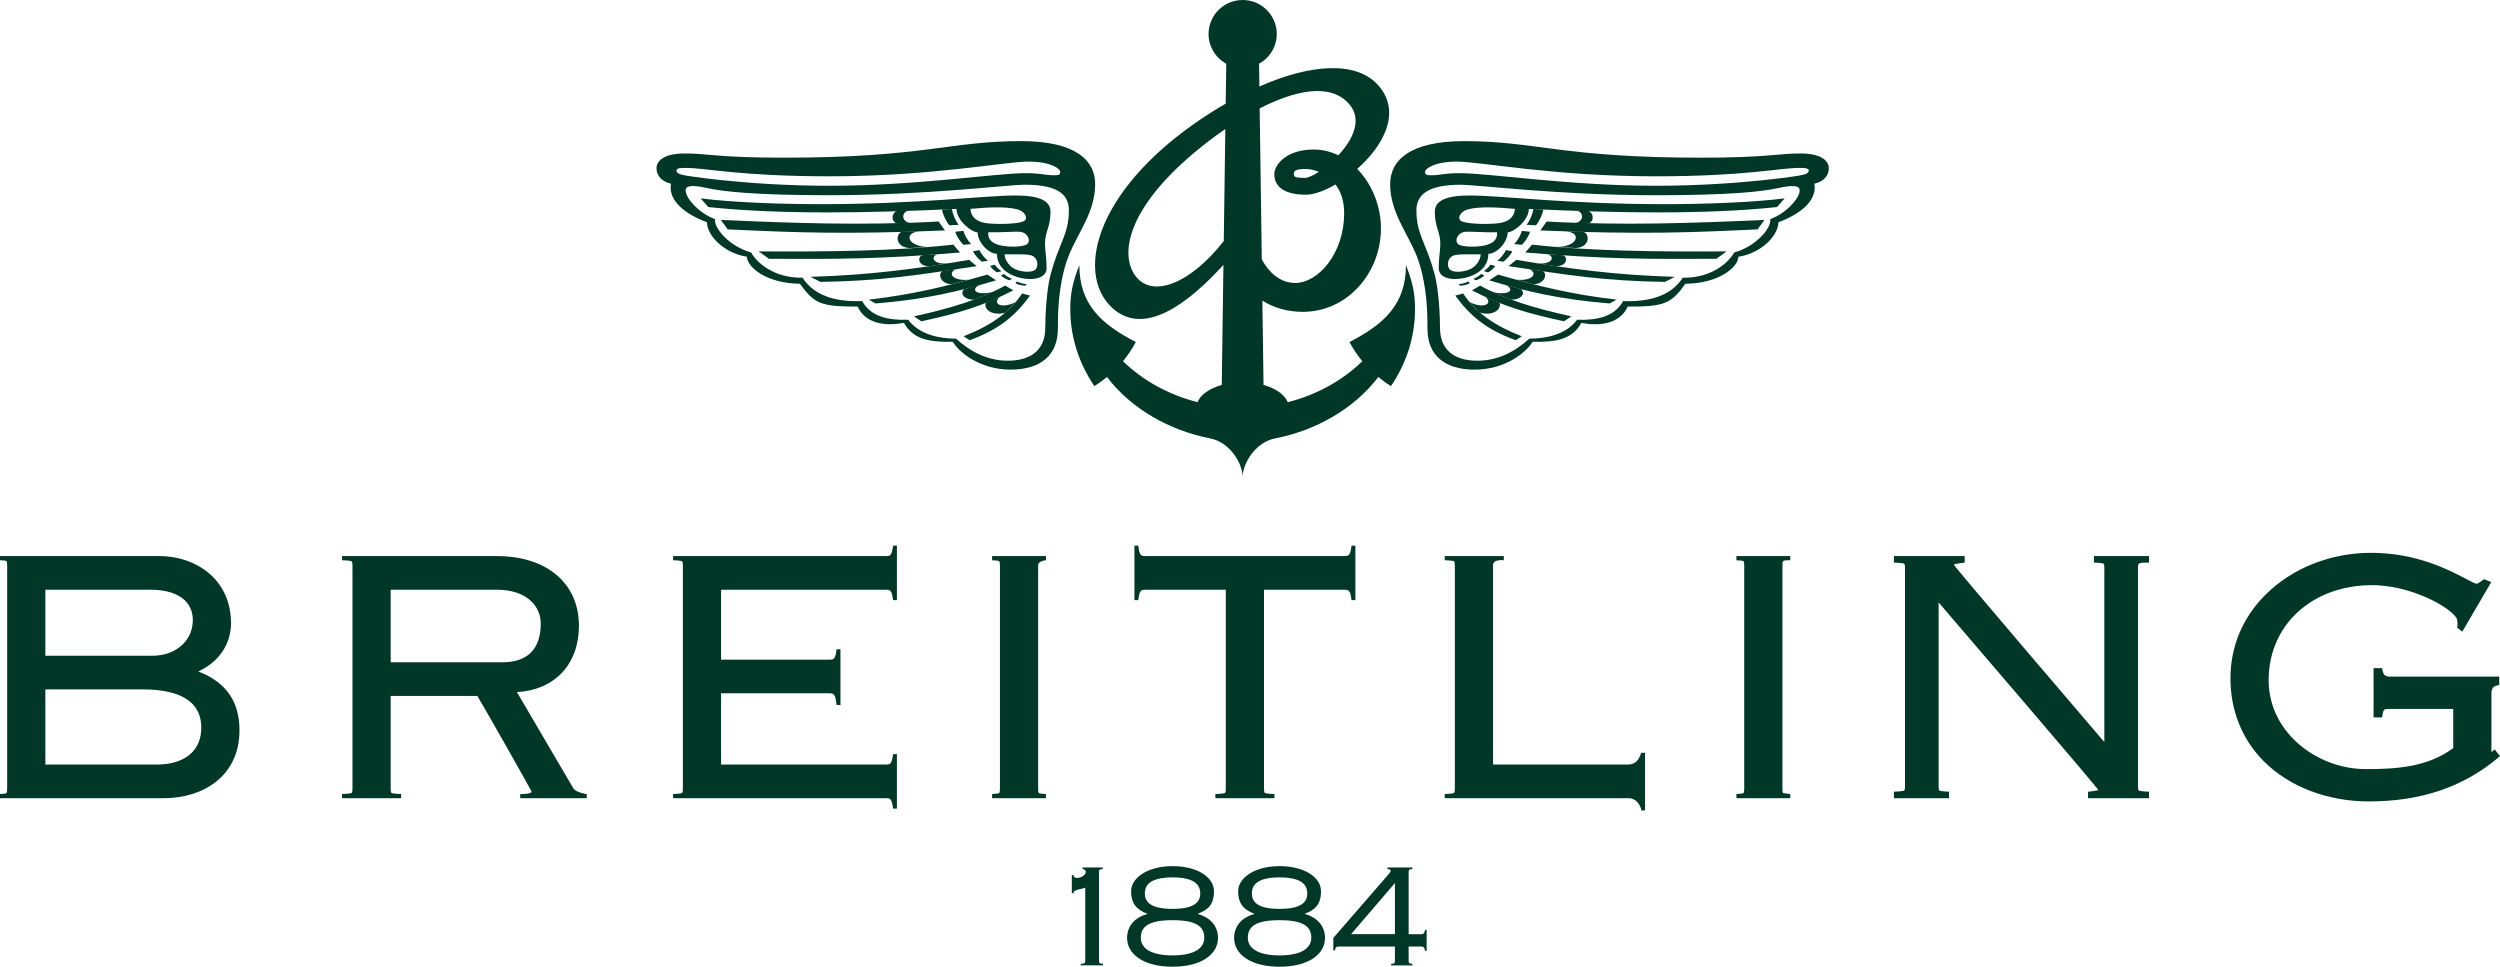
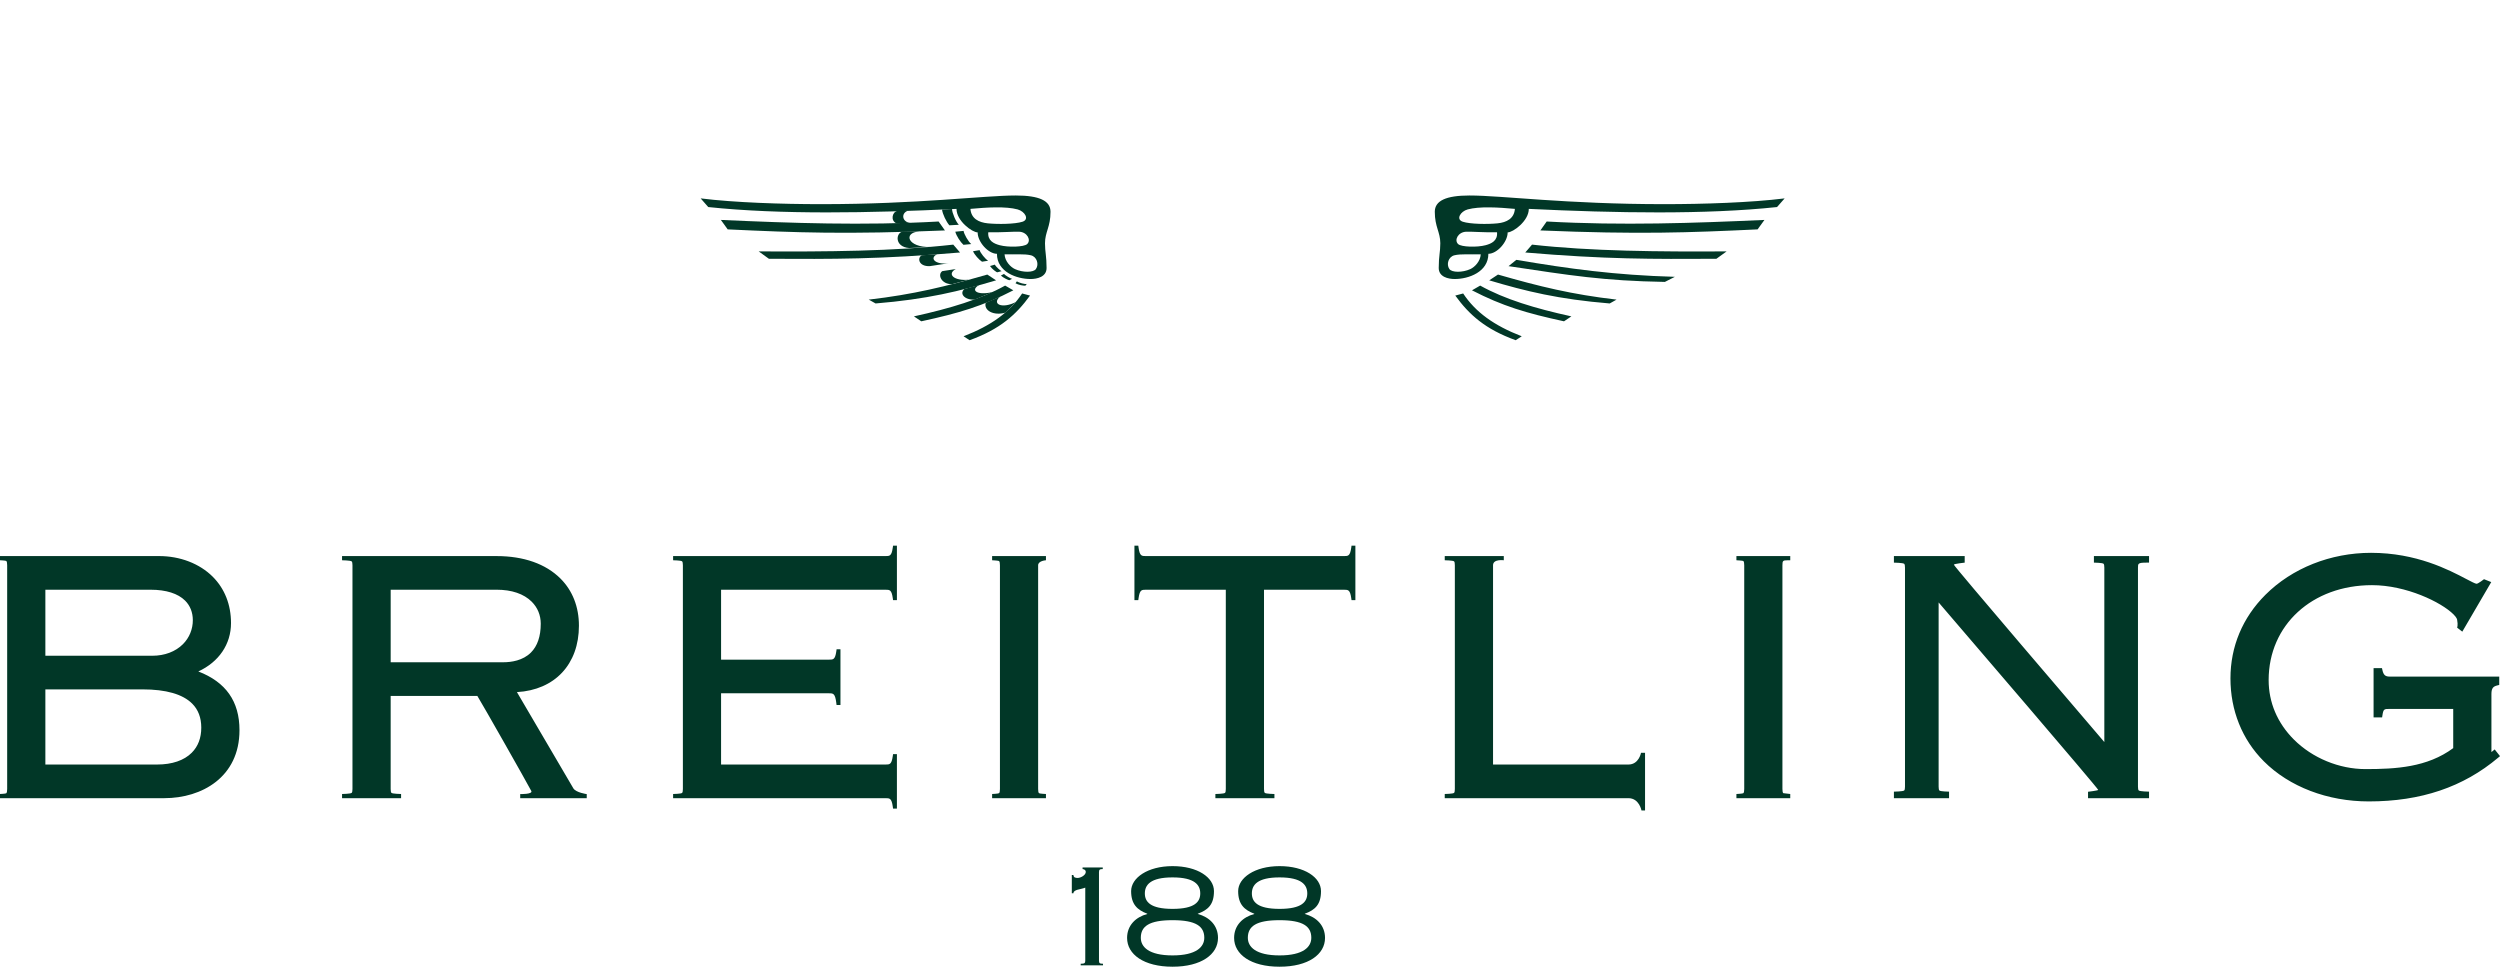
<svg xmlns="http://www.w3.org/2000/svg" id="uuid-f817b0ab-cc11-4c5f-ad2b-76308c0a7454" data-name="Layer_2" width="2498.02" height="965.94" viewBox="0 0 2498.02 965.94">
  <defs>
    <style>
      .uuid-1d8d2cee-8b5a-4d3c-bb54-e1b14804679d {
        fill: #013727;
      }
    </style>
  </defs>
  <g id="uuid-1cd4ef61-9471-4a46-8e5f-0739e9200a9d" data-name="Layer_1">
    <g>
      <path class="uuid-1d8d2cee-8b5a-4d3c-bb54-e1b14804679d" d="M198.16,670.92c20.49-9.46,32.67-27.15,32.67-48.36,0-18.34-6.31-34.34-18.25-46.29-13.12-13.11-32.64-20.64-53.55-20.64H0v4.18s5.8.24,6.31.74c.56.57.85,1.99.85,4.26v223.54c0,2.26-.29,3.69-.85,4.25C5.8,793.12,0,793.36,0,793.36v4.18h164.23c37.36,0,75.06-20.99,75.06-67.91,0-28.89-13.59-48.06-41.13-58.71h0ZM185,600.18c5.01,5.02,7.67,11.75,7.67,19.46.05,9.01-3.51,17.67-9.89,24.04-7.45,7.45-18.31,11.55-30.59,11.55H45.33v-65.97h105.24c15.37,0,27.28,3.77,34.43,10.92ZM191.63,752.12c-7.72,7.72-19.67,11.8-34.56,11.8H45.33v-75.09h97.1c23.47,0,40.17,4.8,49.63,14.26,6.02,6.01,9.06,14.07,9.06,23.93,0,10.35-3.2,18.79-9.5,25.09ZM572.9,787.71l-56.38-96.15c37.76-2.13,61.95-27.73,61.95-66.39,0-18.73-6.36-34.99-18.39-47.02-14.73-14.73-36.8-22.51-63.83-22.51h-154.47v4.18s8.63.13,9.63,1.13c.53.53.78,1.77.78,3.87v223.54c0,2.1-.25,3.33-.78,3.86-1.01,1.01-9.63,1.14-9.63,1.14v4.18h58.99v-4.18s-8.63-.13-9.63-1.14c-.53-.53-.78-1.76-.78-3.86v-93.01h86.6c5.77,9.39,49.09,85.77,53.9,94.96,1.79,3.41-11.06,3.14-11.06,3.14v4.09h66.48v-4.07s-10.69-1.45-13.39-5.76h0ZM390.37,661.73v-72.48h105.89c15.08,0,27.2,4.14,35.05,11.99,5.89,5.89,9.01,13.49,9.01,21.98,0,12.61-3.3,22.3-9.8,28.8-8.03,8.03-19.52,9.72-27.74,9.72h-112.4ZM892.35,545.23l-.31,2.13c-1.18,8.28-3.1,8.28-7.3,8.28h-212.17v4.18s8.02.12,8.97,1.07c.54.55.8,1.79.8,3.93v223.54c0,2.14-.25,3.39-.8,3.93-.95.95-8.97,1.07-8.97,1.07v4.18h212.17c4.2,0,6.12,0,7.3,8.28l.31,2.14h3.85v-54.44h-3.85l-.31,2.13c-1.18,8.28-3.1,8.28-7.3,8.28h-164.24v-71.18h107.83c4.19,0,6.11,0,7.3,9.54l.27,2.18h3.89v-55.75h-3.85l-.31,2.14c-1.18,8.27-3.1,8.27-7.3,8.27h-107.83v-69.87h164.24c4.2,0,6.12,0,7.3,8.28l.31,2.13h3.85v-54.44h-3.85ZM991.33,555.64v4.18s6.4.26,6.98.83.84,1.96.84,4.17v223.54c0,2.21-.28,3.61-.84,4.17s-6.98.83-6.98.83v4.18h53.79v-4.18s-6.41-.27-6.98-.83c-.56-.56-.83-1.96-.83-4.17v-223.54c0-4.53,7.81-5,7.81-5v-4.18h-53.79ZM1350.46,545.23l-.3,2.13c-1.18,8.28-3.1,8.28-7.3,8.28h-197.88c-4.2,0-6.12,0-7.3-8.28l-.3-2.13h-3.85v54.44h3.85l.3-2.13c1.19-8.28,3.1-8.28,7.3-8.28h79.85v199.11c0,2.1-.25,3.33-.78,3.86-1.01,1.01-9.63,1.14-9.63,1.14v4.18h58.99v-4.18s-8.62-.13-9.63-1.14c-.53-.53-.78-1.76-.78-3.86v-199.11h79.86c4.2,0,6.12,0,7.3,8.28l.3,2.13h3.85v-54.44h-3.85ZM1639.71,752.21s-2.03,11.72-12.62,11.72h-135.23v-199.11c0-6.53,10.74-5,10.74-5v-4.18h-59v4.18s8.33.12,9.3,1.1c.54.53.79,1.78.79,3.9v223.54c0,2.12-.25,3.36-.79,3.89-.97.98-9.3,1.11-9.3,1.11v4.18h183.49c10.88,0,13.09,12.29,13.09,12.29h3.56v-57.62h-4.04ZM1735.04,555.64v4.18s6.41.26,6.98.83c.56.56.83,1.96.83,4.17v223.54c0,2.21-.28,3.61-.83,4.17s-6.98.83-6.98.83v4.18h53.79v-4.18l-6.98-.83c-.56-.56-.84-1.96-.84-4.17v-223.54c0-4.53.5-5,5.33-5h2.49v-4.18h-53.79ZM2092.25,555.64v6.53s8.62.13,9.63,1.13c.53.53.78,1.77.78,3.87v174.28c-23.8-27.89-150.34-175.74-150.34-177.2,0-.92,10.81-2.07,10.81-2.07v-6.53h-70.72v6.53s9.23.14,10.3,1.2c.53.53.77,1.73.77,3.8v218.84c0,2.06-.24,3.27-.77,3.8-1.07,1.07-10.3,1.2-10.3,1.2v6.53h55.09v-6.53s-8.62-.13-9.63-1.14c-.53-.53-.78-1.76-.78-3.86v-184.06c25.25,29.44,159.45,185.82,159.45,187.31,0,.65-10.16,1.87-10.16,1.87v6.41h60.95v-6.53s-9.23-.14-10.29-1.2c-.53-.53-.77-1.73-.77-3.8v-218.84c0-4.04,0-5,8.58-5h2.49v-6.53h-55.09ZM2492.71,748.83s-2.81,2.41-3.22,2.64c-.02-.16-.04-.26-.04-.48v-57.47c0-6.1,1.91-7.65,5.93-8.65l1.88-.47v-8.34h-109.4c-4.46,0-6.24-1.59-7.34-6.52l-.43-1.95h-8.39v49.24h8.53l.32-2.11c.98-6.35,1.7-6.35,7.31-6.35h63.42v39.16c-25.97,19.26-57.52,20.96-87.66,20.96-26.32,0-53.07-11.05-71.57-29.55-16.49-16.49-25.2-37.04-25.2-59.42,0-54.94,43.43-94.82,103.28-94.82,34.09,0,69.22,16.97,81.47,29.23,3.42,3.42,3.54,5.09,3.59,5.39,1.07,5.5-.02,7.82-.02,7.82l5.17,4.02,28.93-49.53-7.23-2.89s-5.82,4.57-7.44,4.57c-1.22,0-5.84-2.42-10.3-4.77-17.39-9.14-49.76-26.15-95.14-26.15-40.42,0-78.9,15.3-105.59,41.99-22.83,22.83-34.89,51.7-34.89,83.51s11.54,61,33.37,82.83c25.47,25.47,63.67,40.07,104.83,40.07,52.1,0,94.39-14.3,129.3-43.7l1.84-1.55c-1.76-2.24-3.53-4.48-5.31-6.71h0ZM1070.96,892.57v-18.28h1.61c.13,2.55,2.01,2.96,4.3,2.96,2.82,0,8.06-2.69,8.06-6.05,0-1.61-1.34-2.69-3.22-2.82v-1.62h20.16v1.62c-2.96,0-3.76.54-3.76,3.09v88.42c0,2.55.8,3.09,4.03,3.09v1.61h-22.3v-1.61c3.76,0,4.57-.54,4.57-3.09v-72.97c-4.44,1.88-11.83,1.75-11.83,5.64h-1.61,0ZM1196.88,913.27c11.56,3.09,20.16,11.42,20.16,23.92,0,16.4-16.67,28.76-45.42,28.76s-45.42-12.36-45.42-28.76c0-12.5,8.6-20.83,20.16-23.92v-.27c-9.94-3.76-16.13-9.41-16.13-22.57s16.39-24.99,41.39-24.99,41.39,11.29,41.39,24.99-6.18,18.81-16.13,22.57v.27h0ZM1171.62,954.65c23.92,0,31.72-8.6,31.72-17.6,0-11.42-8.2-17.6-31.72-17.6s-31.71,6.18-31.71,17.6c0,9.01,7.8,17.6,31.71,17.6ZM1171.62,908.16c22.31,0,27.68-7.13,27.68-15.46s-5.37-15.99-27.68-15.99-27.68,7.66-27.68,15.99,5.38,15.46,27.68,15.46ZM1303.82,913.27c11.56,3.09,20.16,11.42,20.16,23.92,0,16.4-16.67,28.76-45.42,28.76s-45.42-12.36-45.42-28.76c0-12.5,8.6-20.83,20.16-23.92v-.27c-9.94-3.76-16.12-9.41-16.12-22.57s16.4-24.99,41.39-24.99,41.39,11.29,41.39,24.99-6.18,18.81-16.13,22.57v.27h0ZM1278.56,954.65c23.92,0,31.71-8.6,31.71-17.6,0-11.42-8.2-17.6-31.71-17.6s-31.71,6.18-31.71,17.6c0,9.01,7.79,17.6,31.71,17.6ZM1278.56,908.16c22.31,0,27.68-7.13,27.68-15.46s-5.38-15.99-27.68-15.99-27.68,7.66-27.68,15.99,5.38,15.46,27.68,15.46Z" />
-       <path class="uuid-1d8d2cee-8b5a-4d3c-bb54-e1b14804679d" d="M1393.82,933.42v-51.07l-43.81,51.07h43.81ZM1337.91,945.79c-2.42,0-3.49.54-4.03,3.76h-1.62v-12.36l54.56-62.89c2.01-2.42,2.69-3.09,2.69-3.9,0-1.34-.67-1.88-3.22-2.01v-1.62h24.99v1.62c-2.96,0-3.76.54-3.76,3.09v61.95h12.36c2.42,0,3.49-.54,4.03-4.3h1.61v20.97h-1.61c-.54-3.63-1.62-4.3-4.03-4.3h-12.36v14.11c0,2.55.8,3.09,3.76,3.09v1.61h-21.23v-1.61c3.36,0,3.76-.54,3.76-3.09v-14.11h-55.9ZM1404.83,264.91c0,39.07-21.69,58.92-56.4,76.84,3.6,6.82,7.89,13.25,12.79,19.19-19.71,19.15-45.36,33.53-74.49,40.93-3.03-7.58-12.07-13.82-24.19-17.25l-1.17-84.24c11.24,7.1,25.01,11.22,40.28,11.22,45.15,0,78.21-39.37,78.21-83.46,0-22.25-9.01-44.3-23.72-59.38,25.76-22.66,44.48-56.08,21.62-82.87-21.43-25.12-67.16-22.49-119.37.51l-.32-22.76c10.96-5.95,17.76-17.45,17.7-29.92-.21-18.83-15.64-33.92-34.47-33.72-18.54.21-33.51,15.18-33.72,33.72-.06,12.47,6.74,23.97,17.7,29.92l-.56,39.91c-4.51,2.6-8.96,5.29-13.37,8.06-115.75,72.88-138.13,160.44-100.26,195.79,31.86,29.74,76.22-4.13,111.37-42.73l-1.67,119.94c-12.12,3.43-21.16,9.67-24.19,17.25-29.13-7.4-54.78-21.77-74.49-40.93,4.9-5.95,9.19-12.38,12.79-19.19-34.71-17.91-56.4-37.76-56.4-76.84-5.98,15.33-9.07,26.75-9.07,43.86,0,28.16,8.75,54.45,24.04,77.02,4.45-2.69,8.63-5.8,12.66-9.07,24.22,31.99,62.98,53.57,102.94,61.31,20.73,4.02,32.59,26.12,32.59,38.34,0-12.22,11.86-34.32,32.6-38.34,39.96-7.74,78.72-29.32,102.94-61.31,4.02,3.27,8.2,6.37,12.66,9.07,15.3-22.57,24.05-48.85,24.05-77.02,0-17.11-3.1-28.53-9.07-43.86h0ZM1348.35,104.26c13.28,15.54,3.14,35.64-11.06,50.89-7.55-3.62-15.81-5.74-24.63-5.74-27.82,0-39.37,15.54-39.37,24.67,0,11.9,9.38,20.47,31.49,20.47,7.94,0,18.64-3.81,29.7-10.19,5.14,6.82,8.62,16.16,8.62,28.57,0,40.94-26.42,69.81-48.81,69.81-15.25,0-26.25-10.41-33.5-23.5l-2.11-150.91c34.78-17.81,70.75-26.2,89.67-4.06h0ZM1317.82,171.67c-5.85,3.81-10.93,6.08-13.82,6.08-10.24,0-11.2-1.05-11.2-4.2,0-2.36,1.52-4.73,11.2-4.73,4.18,0,9.01.91,13.82,2.85ZM1134.71,275.91c-16.86-22.22-8.44-72.43,72.97-134.9,5.45-4.18,11.01-8.21,16.68-12.09l-1.56,111.92c-32.81,42.05-70.95,57.65-88.09,35.07h0Z" />
-       <path class="uuid-1d8d2cee-8b5a-4d3c-bb54-e1b14804679d" d="M1827.34,167.78c0-5.6-5.51-14.43-28.08-14.43-23.98,0-32.73,4.2-99.47,4.2-139.63,0-164.82-16.53-236.73-16.53-54.07,0-74.01,18.9-74.01,43.04,0,27.69,17.19,48.53,26.31,71.13.74,1.82,1.42,3.66,2.04,5.51,8.93,26.77,8.93,54.59,8.93,67.71,0,26.25,16.8,40.94,47.24,40.94s51.71-17.32,57.75-27.82c24.67.53,39.89-2.88,48.81-18.9,27.03,4.99,41.2-4.46,46.2-16.27,36.48,0,43.31-2.63,57.74-22.83,32.81-.26,52.49-16.01,53.02-27.03,2.09-.31,4.17-.75,6.21-1.31,19.64-5.38,33.68-21.17,33.68-33.07,28.35-10.76,38.32-25.19,35.96-38.58,8.13-1.84,14.43-6.83,14.43-15.75ZM1768.81,218.96c1.57,8.4-13.65,27.03-35.96,33.33-.58.99-1.2,1.95-1.86,2.88-8.94,12.62-26.88,22.8-49.58,22.31-11.55,18.11-33.33,24.41-59.58,23.36-8.4,15.49-25.98,19.42-45.93,18.64-11.02,14.7-30.71,18.9-47.77,18.9-15.75,14.18-32.55,22.05-51.97,22.05-26.42,0-37.27-14-37.27-32.55,0-11.55-1.19-37.81-5.25-53.28-1.72-6.57-3.77-13.06-6.14-19.42-6.46-17.4-12.23-26.51-12.23-44.88s15.75-25.72,44.62-25.72c15.75,0,97.81,10.5,194.39,10.5,73.49,0,106.35-3.51,123.44-7.35,12.86-2.88,19.16-2.1,20.21.79,2.62,7.2-12.6,24.67-29.13,30.44h0ZM1799,175.13c7.21-.83-58.35,10.49-144.7,10.49s-165.79-12.6-195.97-12.6c-14.43,0-19.68,2.1-27.82,2.1-4.72,0-6.56-.26-6.56-3.41s9.45-10.24,31.75-10.24c23.62,0,96.24,14.7,198.59,14.7,89.76,0,123.74-8.4,143.65-8.4,4.2,0,9.45,0,9.45,2.63s-3.71,4.18-8.4,4.72h0Z" />
      <path class="uuid-1d8d2cee-8b5a-4d3c-bb54-e1b14804679d" d="M1763.04,219.75c-70.34,3.15-141.99,5.77-217.58,1.58l-6.3,8.92c98.71,4.11,147.75,2.2,217.05-1.05l6.83-9.45h0ZM1715.01,258.59l10.24-7.4c-66.56.4-135.78-.15-194.43-6.77l-6.77,7.87c79.87,6.79,126.92,6.64,190.97,6.3ZM1663.57,281.69l9.97-5.09c-60.37-1.73-105.51-8.03-158.42-16.96l-7.77,6.3c61.04,9.16,94.8,14.7,156.22,15.75h0ZM1608.45,303.21l6.82-3.83c-44.82-5.2-76.74-13.07-118.47-25.04l-8.76,5.78c36.58,10.88,69.23,18.92,120.41,23.1ZM1562.78,321.05l7.34-4.93c-36.33-7.98-66.67-17.11-91.12-30.76l-8.19,4.73c30.55,15.75,54.17,22.78,91.97,30.97ZM1520.53,336.01c-27.82-10.76-46.2-24.15-58.53-42.78l-7.87,2.1c13.91,19.16,29.92,33.59,60.37,44.62l6.04-3.94h0Z" />
      <path class="uuid-1d8d2cee-8b5a-4d3c-bb54-e1b14804679d" d="M1527.61,208.72c87.13,4.2,176.38,5.78,248.02-1.83l7.61-8.66c-33.59,4.2-81.36,5.77-120.2,5.77-98.16,0-162.2-8.66-194.74-8.66-23.45,0-34.64,5.25-34.64,16.27,0,15.19,5.51,20.21,5.51,31.49,0,8.66-1.58,12.86-1.58,24.67,0,8.92,9.45,11.03,16.01,11.03,13.91,0,33.59-7.09,33.59-25.2l-7.61.53c-.39,6.92-5.93,12.72-10.45,14.77-7.93,3.6-18.4,3.47-20.89-.07-3.31-4.73-.95-12.34,5.06-13.76,6.55-1.55,14.99-.68,26.27-.94l7.61-.53c8.66,0,19.29-11.81,19.29-21.39l-10.63-.13c.78,8.4-5.5,11.35-11.37,12.92-8.57,2.3-24.26,1.86-27.47-1.11-4.27-3.97,0-12,7.84-12.34,6.07-.26,16.57.79,31,.53l10.63.13c5.38,0,21.13-11.41,21.13-23.49h-13.91c-.72,9.69-8.25,13.51-17.33,14.44-10.23,1.05-27.29.78-34.64-1.58-7.34-2.36-2.37-10.4,4.83-12.34,11.71-3.15,30.34-2.1,47.14-.53h13.91s0,0,0,0Z" />
-       <path class="uuid-1d8d2cee-8b5a-4d3c-bb54-e1b14804679d" d="M1576.17,210.56c7.34,2.63,5.51,11.55-2.36,12.07l13.91.53c6.3-3.15,3.67-11.55-.79-12.34l-10.76-.26h0ZM1565.14,231.3c16.01,1.31,11.29,16.01-11.29,15.48l20.99,1.05c14.96-1.12,13.64-15.62,6.04-16.53h-15.75ZM1535.62,263.05c13.51,1.71,19.15-5.25,11.41-8.92l15.22.92c4.68,2.5,3.42,11.32-8,10.89l-18.63-2.89h0ZM1528.27,268.82c9.29,5.03,1.73,12.2-12.99,10.63l16.67,4.46c10.62.39,14.96-9.45,9.84-12.99l-13.51-2.09h0ZM1504.77,284.71c9.29,5.03,2.88,10.89-13.52,7.08l18.24,7.61c10.63.39,15.36-6.43,10.11-10.63l-14.83-4.07h0ZM1484.17,296.51c8.4,7.35-2.13,12.34-15.94,5.27l10.28,10.53c11.95,3.62,22.06-2.16,19.88-9.78l-14.23-6.02h0ZM1532.07,208.85c0,3.54-3.8,12.73-6.82,15.75l9.45.53c3.02-3.41,6.82-11.15,7.35-15.75l-9.97-.52ZM1520.63,244.63c3.02-2.69,7.2-9.11,8.15-13.11l-8.26-.81c-.38,3.13-4.71,10.82-7.69,13.16l7.79.75h0ZM1502.1,261.5c3.03-1.96,7.59-7.07,8.96-10.47l-6.54-1.1c-.75,2.71-5.61,8.92-8.56,10.58l6.15.99ZM1486.71,272.07c.68.33,5.6-3.46,7.4-6.26l-4.83-1.39c-1.13,2.29-6.52,7.01-7.06,6.42l4.49,1.22h0ZM1474.74,280.02c.95,0,6.24-2.47,8.47-4.67l-3.13-1.67c-1.5,1.87-7.42,5.1-8.19,4.89l2.85,1.45h0ZM1467.23,281.09c-1.88,1.45-8.32,3.2-9.85,2.57l1.19,1.68c1.74.47,7.41-.68,10.06-2.29l-1.41-1.96ZM1020.28,141.01c-71.91,0-97.11,16.53-236.73,16.53-66.74,0-75.49-4.2-99.47-4.2-22.57,0-28.09,8.84-28.09,14.43,0,8.92,6.3,13.91,14.44,15.75-2.36,13.38,7.61,27.82,35.96,38.58,0,11.9,14.03,27.69,33.68,33.07,2.01.55,4.09.99,6.22,1.31.52,11.02,20.21,26.77,53.01,27.03,14.44,20.21,21.26,22.83,57.74,22.83,4.99,11.81,19.16,21.26,46.2,16.27,8.92,16.01,24.14,19.42,48.81,18.9,6.04,10.5,27.29,27.82,57.74,27.82s47.24-14.7,47.24-40.94c0-13.12,0-40.94,8.92-67.71.61-1.85,1.3-3.69,2.04-5.51,9.11-22.59,26.31-43.44,26.31-71.13,0-24.15-19.95-43.04-74.02-43.04h0ZM675.94,170.4c0-2.63,5.25-2.63,9.45-2.63,19.92,0,53.89,8.4,143.65,8.4,102.36,0,174.97-14.7,198.59-14.7,22.31,0,31.76,7.09,31.76,10.24s-1.84,3.41-6.56,3.41c-8.14,0-13.39-2.1-27.82-2.1-30.18,0-109.36,12.6-195.97,12.6s-151.91-11.33-144.7-10.49c-4.68-.54-8.39-2.1-8.39-4.72h0ZM1055.81,255.17c-2.37,6.37-4.42,12.85-6.13,19.42-4.06,15.46-5.25,41.73-5.25,53.28,0,18.55-10.85,32.55-37.27,32.55-19.42,0-36.21-7.87-51.97-22.05-17.06,0-36.74-4.2-47.77-18.9-19.95.78-37.53-3.15-45.93-18.64-26.25,1.05-48.03-5.25-59.58-23.36-22.7.49-40.63-9.69-49.58-22.31-.66-.94-1.28-1.9-1.87-2.88-22.31-6.3-37.53-24.94-35.96-33.33-16.53-5.77-31.75-23.24-29.13-30.44,1.05-2.89,7.35-3.68,20.21-.79,17.09,3.84,49.95,7.35,123.44,7.35,96.59,0,178.65-10.5,194.4-10.5,28.87,0,44.62,6.82,44.62,25.72,0,18.37-5.78,27.48-12.24,44.88h0Z" />
      <path class="uuid-1d8d2cee-8b5a-4d3c-bb54-e1b14804679d" d="M720.29,219.75c70.34,3.15,141.99,5.77,217.58,1.58l6.3,8.92c-98.71,4.11-147.75,2.2-217.05-1.05l-6.82-9.45h0ZM768.32,258.59l-10.24-7.4c66.57.4,135.78-.15,194.43-6.77l6.77,7.87c-79.86,6.79-126.91,6.64-190.96,6.3ZM874.88,303.21l-6.82-3.83c44.83-5.2,76.74-13.07,118.47-25.04l8.76,5.78c-36.58,10.88-69.23,18.92-120.41,23.1h0ZM920.55,321.05l-7.35-4.93c36.33-7.98,66.67-17.11,91.13-30.76l8.19,4.73c-30.55,15.75-54.17,22.78-91.97,30.97ZM962.8,336.01c27.82-10.76,46.19-24.15,58.53-42.78l7.88,2.1c-13.91,19.16-29.92,33.59-60.36,44.62l-6.04-3.94h0Z" />
      <path class="uuid-1d8d2cee-8b5a-4d3c-bb54-e1b14804679d" d="M955.72,208.72c-87.13,4.2-176.38,5.78-248.02-1.83l-7.61-8.66c33.59,4.2,81.36,5.77,120.21,5.77,98.16,0,162.2-8.66,194.74-8.66,23.44,0,34.65,5.25,34.65,16.27,0,15.19-5.52,20.21-5.52,31.49,0,8.66,1.58,12.86,1.58,24.67,0,8.92-9.45,11.03-16.01,11.03-13.91,0-33.59-7.09-33.59-25.2l7.61.53c.39,6.92,5.92,12.72,10.45,14.77,7.93,3.6,18.4,3.47,20.89-.07,3.31-4.73.95-12.34-5.06-13.76-6.55-1.55-14.99-.68-26.27-.94l-7.61-.53c-8.66,0-19.29-11.81-19.29-21.39l10.63-.13c-.79,8.4,5.5,11.35,11.37,12.92,8.57,2.3,24.26,1.86,27.47-1.11,4.27-3.97,0-12-7.84-12.34-6.07-.26-16.57.79-31,.53l-10.63.13c-5.37,0-21.12-11.41-21.12-23.49h13.91c.72,9.69,8.25,13.51,17.32,14.44,10.24,1.05,27.29.78,34.64-1.58,7.35-2.36,2.37-10.4-4.83-12.34-11.71-3.15-30.34-2.1-47.14-.53h-13.9Z" />
      <path class="uuid-1d8d2cee-8b5a-4d3c-bb54-e1b14804679d" d="M907.16,210.56c-7.34,2.63-5.51,11.55,2.36,12.07l-13.91.53c-6.3-3.15-3.67-11.55.79-12.34l10.76-.26h0ZM918.19,231.3c-16.01,1.31-11.29,16.01,11.28,15.48l-20.99,1.05c-14.95-1.12-13.64-15.62-6.04-16.53h15.75ZM955.06,268.82c-9.29,5.03-1.73,12.2,12.99,10.63l-16.67,4.46c-10.63.39-14.96-9.45-9.84-12.99l13.52-2.09ZM978.55,284.71c-9.29,5.03-2.89,10.89,13.52,7.08l-18.24,7.61c-10.63.39-15.35-6.43-10.11-10.63l14.83-4.07h0ZM999.15,296.51c-8.4,7.35,2.13,12.34,15.94,5.27l-10.29,10.53c-11.95,3.62-22.06-2.16-19.88-9.78l14.23-6.02ZM951.26,208.85c0,3.54,3.81,12.73,6.82,15.75l-9.45.53c-3.02-3.41-6.82-11.15-7.35-15.75l9.97-.52ZM962.7,244.63c-3.02-2.69-7.2-9.11-8.15-13.11l8.26-.81c.38,3.13,4.71,10.82,7.69,13.16l-7.8.75h0ZM981.23,261.5c-3.03-1.96-7.59-7.07-8.96-10.47l6.55-1.1c.75,2.71,5.61,8.92,8.56,10.58l-6.15.99ZM996.62,272.07c-.68.33-5.6-3.46-7.4-6.26l4.83-1.39c1.13,2.29,6.52,7.01,7.07,6.42l-4.5,1.22ZM1008.58,280.02c-.95,0-6.24-2.47-8.47-4.67l3.12-1.67c1.51,1.87,7.42,5.1,8.19,4.89l-2.84,1.45ZM1016.1,281.09c1.88,1.45,8.32,3.2,9.85,2.57l-1.19,1.68c-1.74.47-7.41-.68-10.06-2.29l1.41-1.96h0ZM947.71,263.05c-13.52,1.71-19.16-5.25-11.42-8.92l-15.22.92c-4.68,2.5-3.42,11.32,8,10.89l18.63-2.89h0Z" />
-       <path class="uuid-1d8d2cee-8b5a-4d3c-bb54-e1b14804679d" d="M819.76,281.69l-9.97-5.09c60.37-1.73,105.51-8.03,158.42-16.96l7.77,6.3c-61.04,9.16-94.8,14.7-156.22,15.75h0Z" />
    </g>
  </g>
</svg>